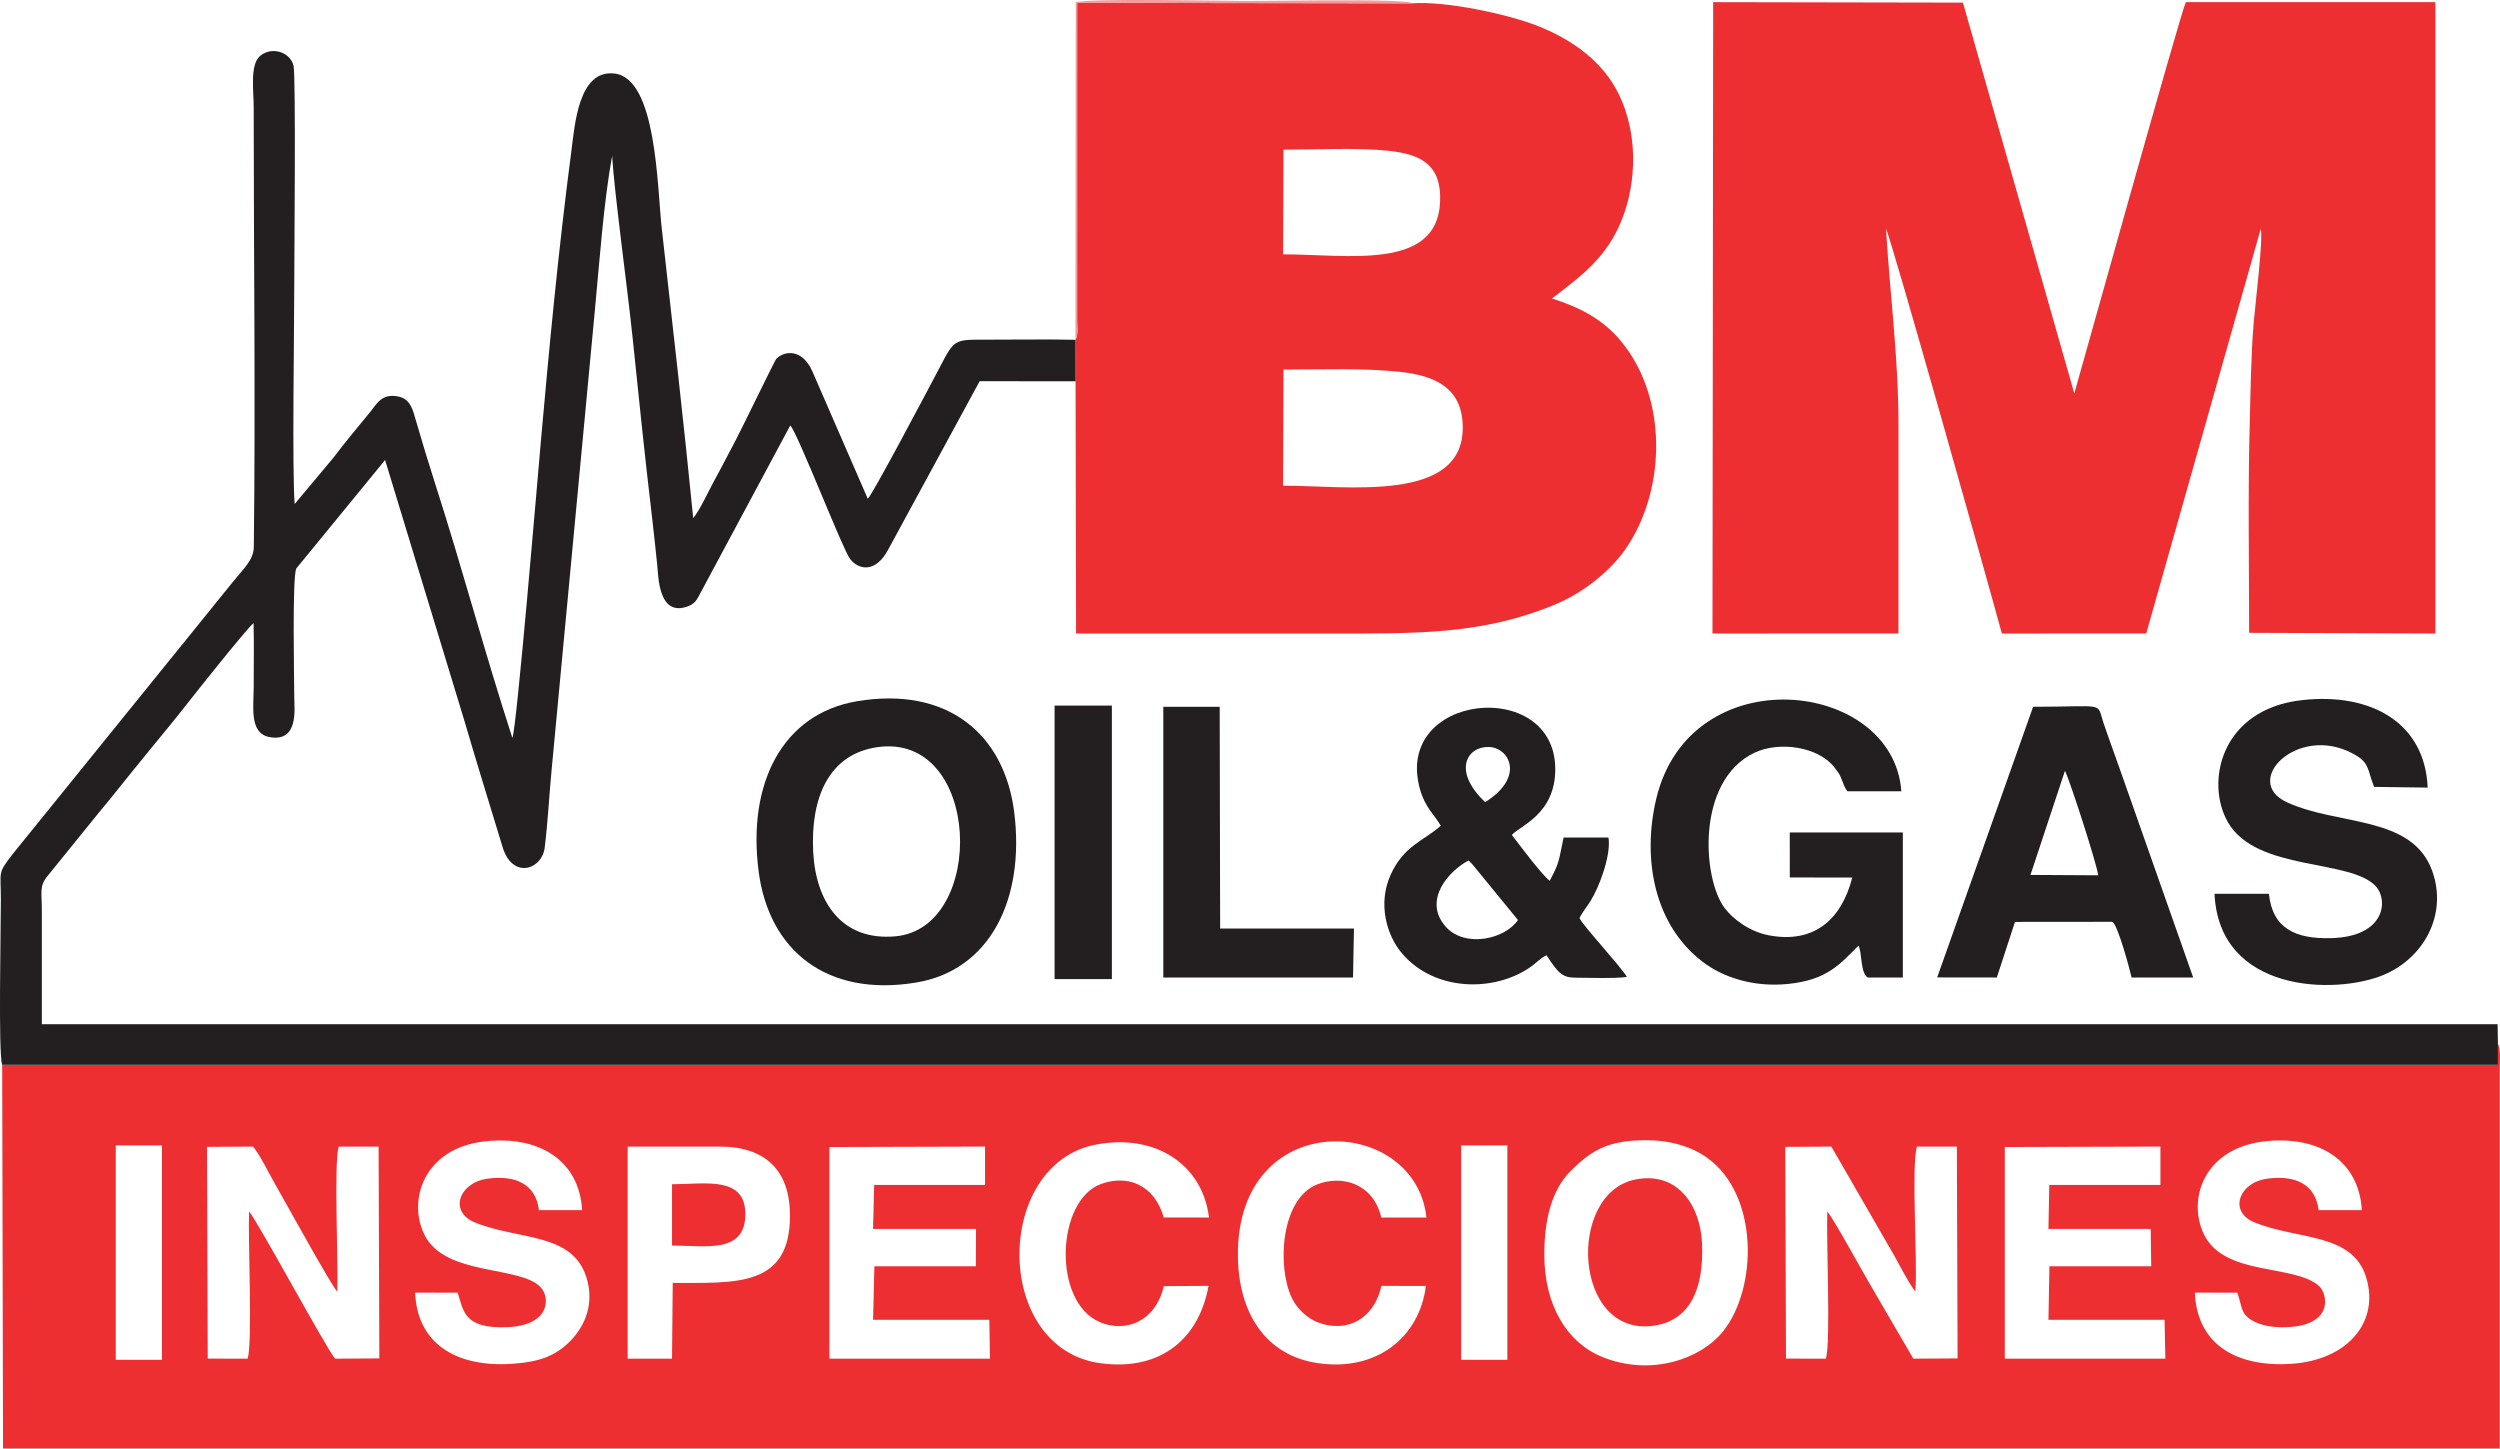
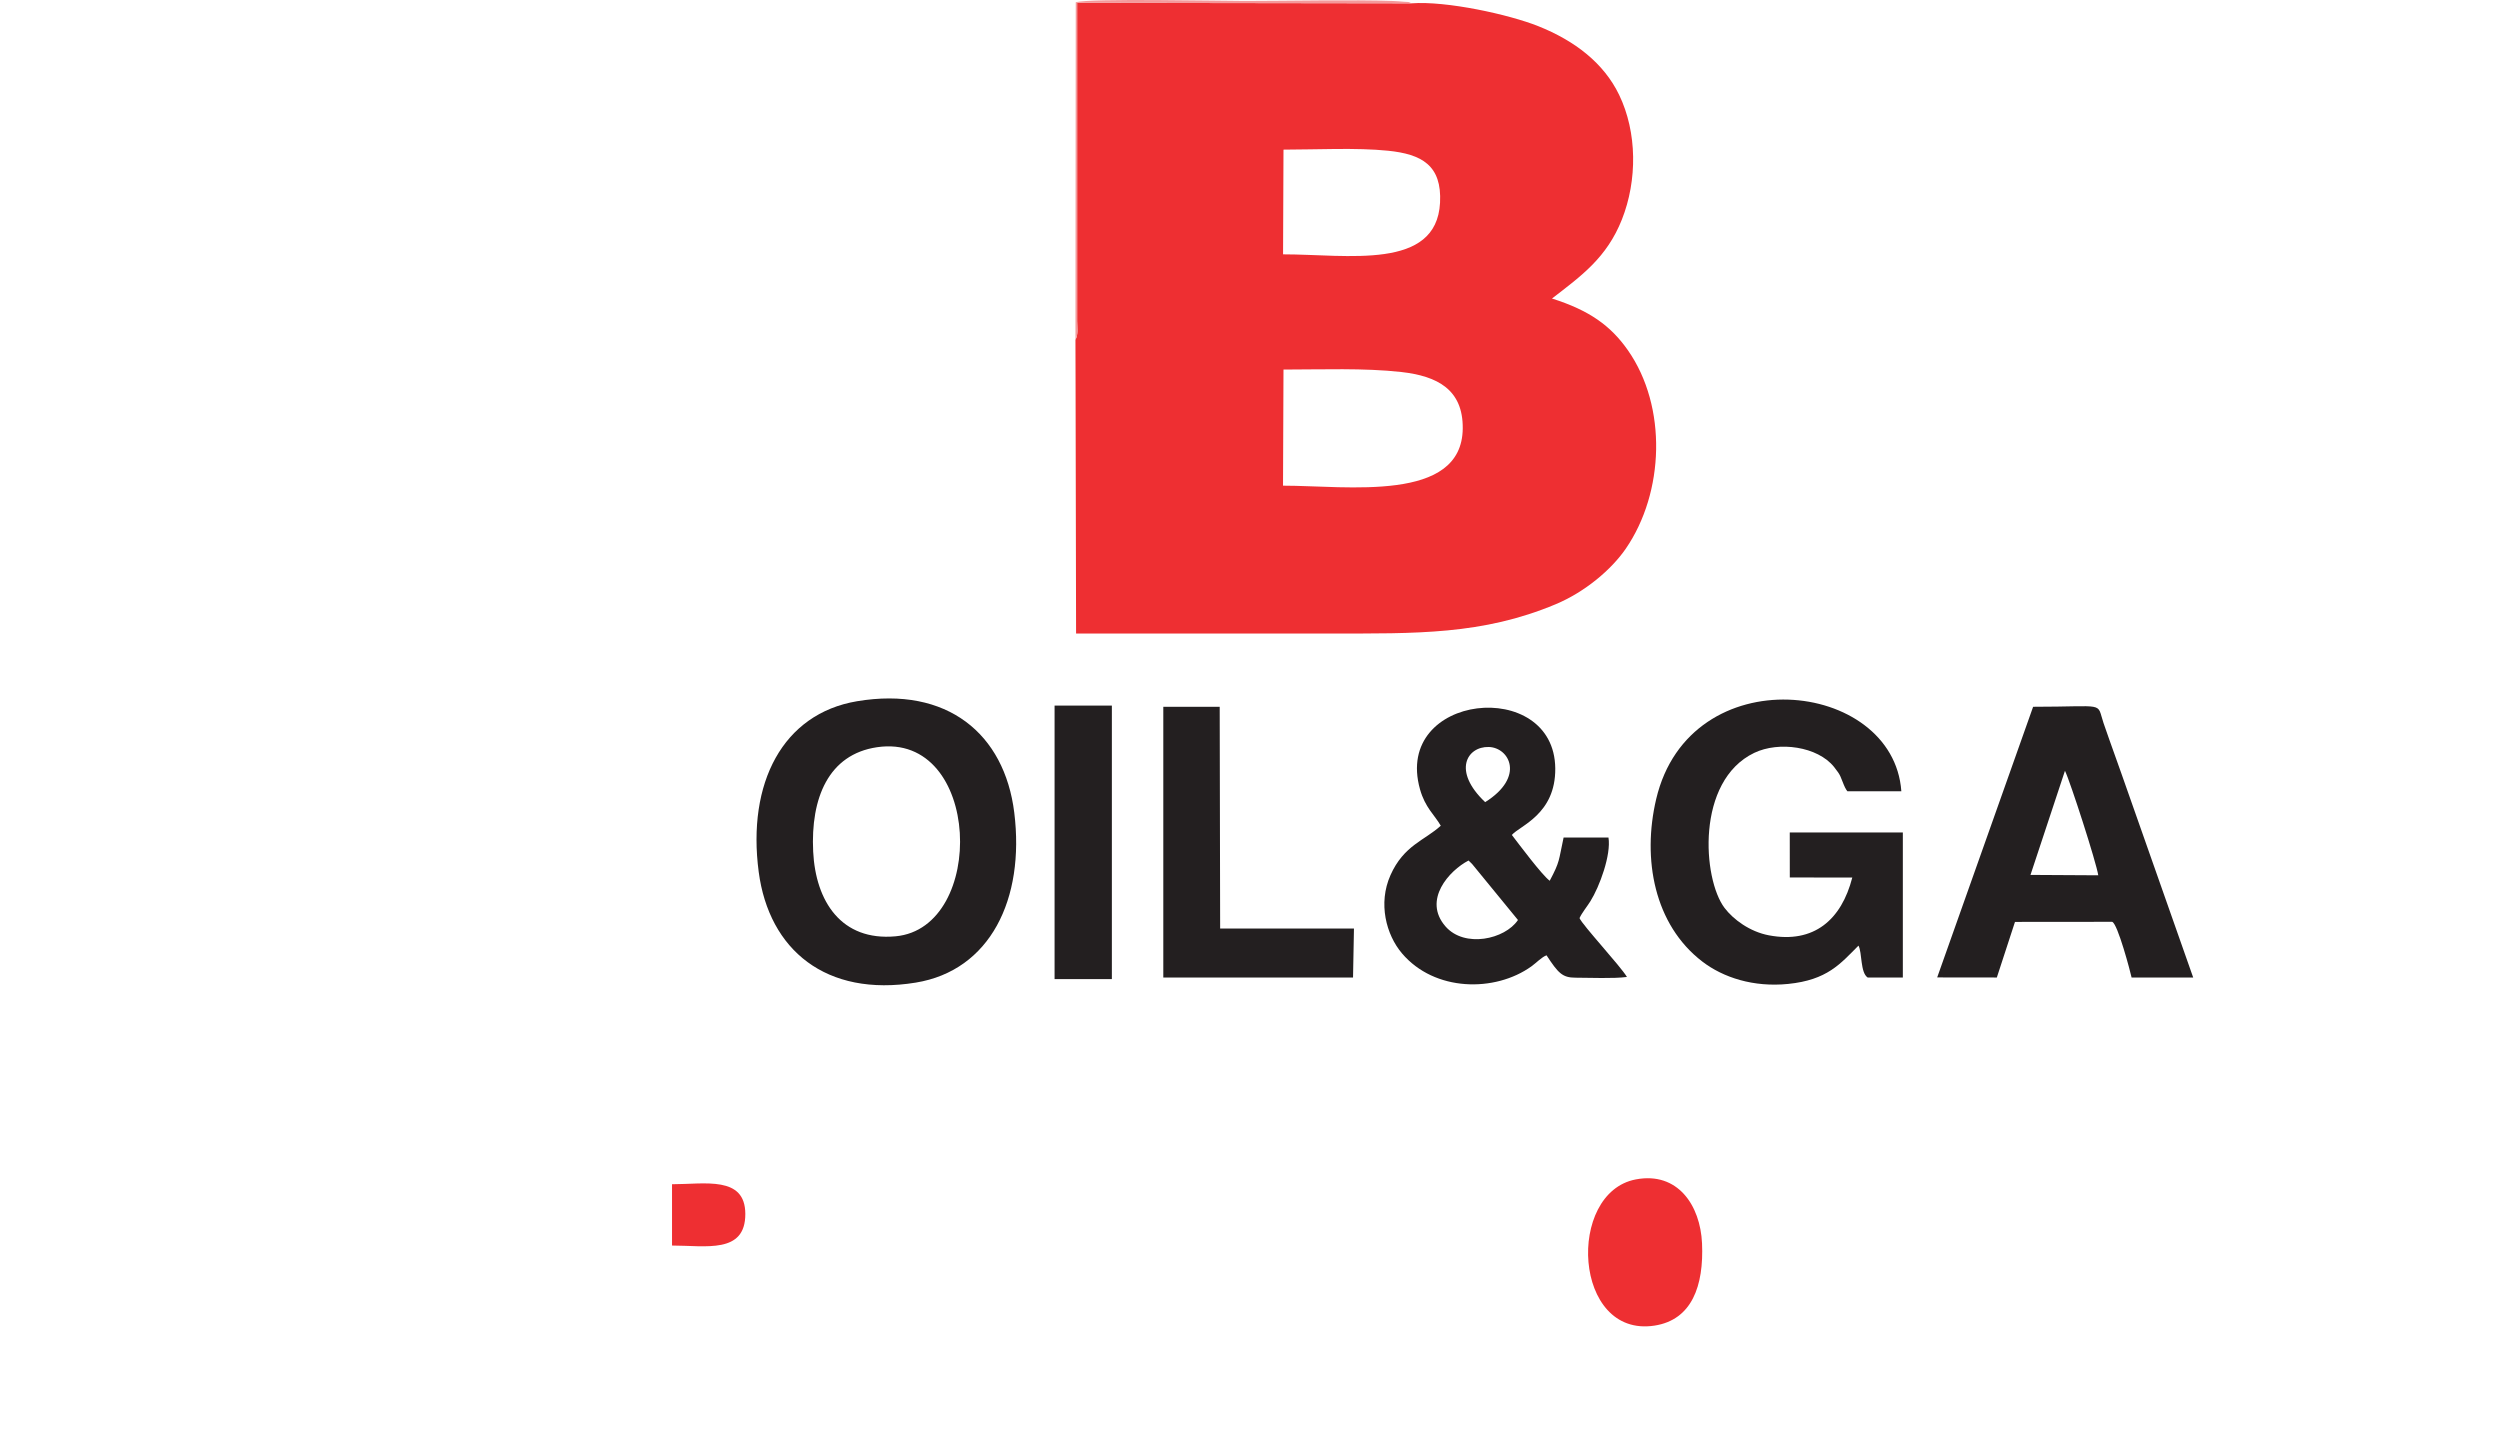
<svg xmlns="http://www.w3.org/2000/svg" xml:space="preserve" width="278.247mm" height="161.218mm" version="1.1" style="shape-rendering:geometricPrecision; text-rendering:geometricPrecision; image-rendering:optimizeQuality; fill-rule:evenodd; clip-rule:evenodd" viewBox="0 0 27614.17 15999.76">
  <defs>
    <style type="text/css">
   
    .fil1 {fill:#231F20}
    .fil0 {fill:#EE2F32}
    .fil2 {fill:#F49A9B}
   
  </style>
  </defs>
  <g id="Capa_x0020_1">
    <g id="_1573628157408">
-       <path class="fil0" d="M16139.36 12652l510.33 0 0 2367.92 -510.33 0 0 -2367.92zm-14860.79 0l510.33 0 0 2367.92 -510.33 0 0 -2367.92zm15779.37 1204.39c0,-366.48 74.62,-703.71 286.74,-917.3 241.97,-243.63 429.79,-344.88 835.99,-344.88 266.05,0 502.17,68.95 678.32,195.99 570.04,411.11 555.83,1439.53 172.35,1916.71 -245.31,305.23 -796.4,497.73 -1330.58,282.6 -390.5,-157.26 -642.81,-568.22 -642.81,-1133.11zm-9627.25 313.95l-7.75 836.95 -489.92 0 0 -2342.63 1015.56 0c508.2,0 777.36,264.73 777.36,763.05 0,791.58 -597.83,742.63 -1295.24,742.63zm12737.92 837.06l-441.22 -0.69 -8 -2338.95 508.98 -3.18 695.08 1204.76c56.28,100.5 165.92,315.52 232.97,396.16 26.58,-339.05 -47.36,-1376.81 17.12,-1600.94l441.21 0.68 8 2338.95 -488.55 3.18 -474.08 -813.34c-82.44,-138.71 -415.16,-747.5 -476.37,-812.08 -12.74,307.03 39.84,1434.31 -15.14,1625.45zm-17432.85 0l-441.21 -0.69 -8 -2338.95 508.97 -3.18c71.75,85.32 176.91,298.65 234.83,399.83 126.67,221.31 623.62,1125.94 695.19,1203.07 13.15,-305.21 -39.81,-1411.86 15.14,-1602.92l441.22 0.68 8.01 2338.95 -488.57 3.18c-104.18,-123.84 -861.64,-1530.67 -950.42,-1625.42 -12.74,307.03 39.83,1434.31 -15.15,1625.45zm19890.66 -1433.36l1129.6 0.02 5.8 412.57 -1124.69 0 -10.59 591.75 1282.59 0 8.52 428.91 -1773.37 -0.33 0 -2337.38 1719.02 -5.07 0 423.93 -1227.44 0 -9.43 485.6zm-12982.78 0l1137.25 0.02 -1.85 412.57 -1120.87 0 -14.42 591.75 1283.87 0 7.23 428.91 -1773.36 -0.33 0 -2337.38 1719.01 -5.07 0 423.93 -1224.89 0 -11.98 485.6zm5615.34 629.37l490.84 0.38c-69.19,562.18 -541.61,952.12 -1200.5,851.89 -564.82,-85.9 -868.69,-545.45 -875.95,-1178.64 -19.08,-1661.71 1958.64,-1571.15 2082.69,-428.91l-499.04 0c-92.76,-389.88 -448.47,-468.9 -708.65,-365.54 -403.12,160.15 -444.73,910.35 -278.46,1255.7 56.55,117.44 171.25,227.13 298.35,272.66 306.93,109.99 606.69,-34.69 690.72,-407.53zm-2403.59 2.56l493.64 -2.83c-102.29,569.41 -513.07,943.16 -1187.76,855.29 -1196.25,-155.78 -1187.18,-2201.05 -55.58,-2415.87 664.3,-126.09 1177.84,225.77 1248.71,805.57l-499.89 -0.37c-107.37,-373.15 -411.62,-474.58 -696.74,-368.55 -489.68,182.1 -536.53,1298.74 -10.25,1524.06 274.02,117.32 611.49,7.45 707.87,-397.3zm11387.99 71.34l469.53 1.4c53.95,156.75 36.65,228.09 153.91,300.96 107.82,67.01 251.79,85.97 397.93,79.67 522.38,-22.5 443.33,-376.05 347.98,-457.63 -282.34,-241.57 -1044.32,-102.69 -1268.98,-568.45 -188.06,-389.86 4.41,-959.2 685.97,-1028.16 585.9,-59.29 1024.9,211.11 1058.62,761.37l-477.26 0c-35.62,-284.7 -255.1,-390.41 -570.14,-346.94 -311.45,42.95 -428.94,364.68 -137.43,483.29 477.58,194.33 1080.38,111.42 1232.04,605.48 152.46,496.67 -209.13,917.46 -830.22,956.33 -607.61,38 -1037.73,-217.94 -1061.92,-787.32zm-19657.88 0l469.54 1.4c65.01,195.12 62.06,401.74 551.82,380.63 462.99,-19.94 472.94,-319.29 368.6,-437.11 -217.71,-245.78 -1049.71,-121.82 -1282.85,-575.32 -197.3,-383.76 -12.18,-964.89 662.05,-1039.9 593.07,-65.99 1041.65,202.65 1075.78,759.47l-477.26 0c-35.38,-282.75 -251.63,-390.89 -570.14,-346.94 -311.97,43.02 -429.13,364.59 -137.43,483.29 484.2,197.05 1075.47,108.34 1231.59,606.2 91.61,292.11 -18.13,535.89 -169.26,694.06 -166.39,174.13 -350.35,242.15 -660.5,261.56 -603.13,37.72 -1039.68,-219.09 -1061.93,-787.32zm-4561.33 -2516.12l9.33 4238.59 27578.05 0 0.02 -4205.13c0.1,-61.19 13.17,-212.41 -20.43,-265.36l0 231.97 -27566.97 -0.08z" />
-       <path class="fil0" d="M18915.48 6997.55l2054.14 -0.43c0,-773.58 -0.26,-1539.92 0.15,-2306.27 0.38,-737.73 -94.17,-1437.42 -137.57,-2162.79 44.35,59.78 1169.35,4056.06 1279.51,4469.48l1594.75 -0.46 1264.1 -4466.34c32.66,77.19 -63.58,869.31 -77.17,1033.95 -30.35,367.48 -33.47,742.4 -43.69,1116.88 -20.82,763.43 -6.68,1542.83 -6.68,2308.31l2057.62 7.88 -0.15 -6973.86 -2756.62 0c-57.47,114.85 -1183.57,4159.6 -1231.83,4321.64l-1230.17 -4316.61 -2758.67 -5.16 -7.73 6973.77z" />
      <path class="fil0" d="M14177.05 4082.03c422.85,0 890.26,-18.99 1300.84,26.98 401.26,44.96 682.79,195.15 679.13,622.83 -7.09,824.37 -1278.94,632.66 -1985.21,632.66l5.24 -1282.47zm0 -2429.17c358.25,0 807.42,-23.62 1154.44,11.96 370.69,38 596.56,159.07 574.76,574.77 -39.38,750.58 -1022.91,569.74 -1733.96,569.74l4.76 -1156.46zm-2298.01 2100.35l1.29 458.35 5.69 2786.01c934.54,0 1869.28,0 2804.01,0 949.75,0 1683.41,16.25 2493.88,-323.53 323.81,-135.74 614.75,-381.79 774.18,-613.72 425.89,-619.64 459.49,-1567.31 23.46,-2191.23 -189.9,-271.75 -426.86,-441.54 -838.89,-571.75 325.96,-251.15 605.47,-451.5 772.39,-872.79 171.45,-432.77 169.13,-963.36 -30.79,-1377.35 -168.24,-348.34 -485.83,-595.89 -894.28,-758.8 -320.47,-127.82 -1011.08,-280.08 -1397.35,-251.7l-3694.71 -5.38 0.01 3516.44c0.19,68.4 14.15,147.59 -18.9,205.46z" />
-       <path class="fil1" d="M24.18 11761.17l27566.97 0.08 0 -231.97 -3.27 -216.46 -27125.83 0.11 0 -1273.82c-0.13,-182.28 -29.77,-251.99 64.35,-364.43l566.1 -699.31c66.87,-80.83 127.62,-154.16 192.88,-235.91 127.63,-159.84 249.87,-310.47 374.3,-462.82 130.59,-159.89 255.62,-309.01 383.85,-473.15 80.11,-102.53 707.56,-893.99 757.66,-920.03 5.31,233.73 1.09,471.87 1.09,706.1 0,215.15 -51.25,509.31 173.18,551.74 327.22,61.88 275.09,-317.48 275,-429.26 -0.16,-189.29 -24.44,-1344.41 23.05,-1433.5l980.17 -1197.44 867.03 2850.89c138.21,470.42 288.2,957.09 431.16,1425.76 109.18,357.91 434.15,248.54 464.48,7.17 35.02,-278.67 49.06,-573.96 76.29,-857l480.19 -5101.33c48.97,-519.28 95.78,-1179.71 188.58,-1683.92 23.24,396.66 173.02,1491.01 224.8,1994.82 69.14,672.77 140.23,1358.88 219.21,2023.55 20.44,172.03 36.23,333.43 54.18,499.6 12.67,117.39 9.79,588.81 348.63,452.68 76.37,-30.68 94.55,-80.46 133.69,-152.82l987.46 -1841.49c87.32,97.78 577.27,1366.86 660.31,1475.12 91.53,119.36 282.8,163.52 425.35,-111.58l1006.02 -1852.05 1059.28 1.05 -1.29 -458.35c-333.34,-7.62 -672.21,-0.37 -1006.29,-1.39 -380.09,-1.18 -327.36,0.52 -569.2,451.06 -88.68,165.23 -661.65,1254.06 -718.38,1306.08l-612.72 -1408.78c-113.25,-252.86 -309.1,-226.46 -398.31,-136.31 -14.51,14.67 -394.1,798.21 -448.49,899.48 -83.01,154.57 -149.75,289.25 -233.22,439.83 -64,115.44 -162.43,334.88 -235.41,419.23 -105.65,-1070.99 -228.55,-2137.96 -347.27,-3198.48 -51.36,-458.8 -55.19,-1657.02 -521.59,-1711.71 -398.86,-46.78 -438.63,564.35 -478.3,866.55 -139.21,1060.2 -243.7,2154.32 -337.41,3216.56 -32.1,363.85 -265.85,3155.12 -312.95,3255.02 -303.08,-932.06 -552.66,-1873.55 -851.71,-2804.01 -75.57,-235.14 -144.78,-463.44 -214.43,-704.34 -35.98,-124.42 -62.04,-234.82 -193.24,-262.22 -183.93,-38.42 -239.15,83.02 -307.04,165.82 -133.5,162.79 -281.54,338.95 -409.5,509.29l-428.83 512.29c-28.83,-374.17 -4.3,-1927.96 -4.3,-2427.71 0,-291.08 18.81,-2311.05 -8.11,-2414.65 -41.54,-160.03 -254.66,-214.28 -376.08,-100.89 -105.64,98.66 -63.98,386.09 -63.98,555.87 0,1593.79 20.88,3283.05 1.28,4860.02 -1.8,144.76 -109.6,236.87 -224.92,379.84l-2446.79 3024.22c-159.93,209.84 -122.32,173.81 -122.27,493.16 0.05,326.39 -29.34,1708.79 14.6,1824.12z" />
      <path class="fil1" d="M20528.19 10445.02c41.74,77.18 18.65,298.68 102.07,352.77l387.84 0 0 -1602.88 -1249.03 0 0.45 497.2 690.17 1.14c-119.46,464.77 -422.38,731.89 -920.38,638.15 -211.89,-39.88 -394.22,-175.71 -490.52,-302.71 -242.49,-319.82 -318.43,-1402.41 327.87,-1712.81 272.22,-130.72 700.28,-70.99 881.93,155.91 79.31,99.06 68.81,106.69 107.76,197.51 2.58,6.02 10.36,23.66 13.26,29.24 12.95,25 15.91,28.3 26.11,41.4l595.81 0c-88.41,-1240.17 -2337.19,-1487.26 -2707.85,86.11 -156.32,663.5 -21.53,1387.79 509.57,1794.98 230.44,176.67 565.2,285.64 947.23,247.18 433.26,-43.61 576.69,-221.84 777.72,-423.2z" />
      <path class="fil1" d="M9686.51 8253.61c1156.67,-171.34 1215.16,1995.53 206.05,2088.46 -599.87,55.25 -883.37,-385.77 -910.5,-935.51 -29.21,-592.25 169.73,-1073.73 704.45,-1152.95zm-219.97 -508.05c-820.05,137.64 -1216.14,903.18 -1085.95,1885.93 114.2,861.95 744.42,1383.57 1734.21,1222.15 822.24,-134.08 1206.84,-922.29 1088.48,-1877.98 -108.04,-872.32 -743,-1396.9 -1736.74,-1230.1z" />
      <path class="fil1" d="M16766.95 10161.88c-143.89,214.36 -590.24,312.2 -800.5,71.01 -254.76,-292.26 41.75,-617.7 254.56,-728l32.76 31.61c2.95,3.08 7.16,7.69 10.14,10.93l503.03 614.45zm-362.22 -1301.73c-366.03,-345.4 -200.21,-615.63 39.9,-609.22 226.44,6.03 404.28,330.65 -39.9,609.22zm-490.38 260.39c-176.78,162.16 -408.8,215.81 -555.74,546.51 -138.86,312.5 -47.25,657.21 126.77,862.9 359.17,424.56 1027.24,433.91 1431.23,143.42 53.63,-38.57 112.98,-102.27 165.92,-121.45 129.41,197.44 174.68,247.31 321.14,247.27 164.84,-0.03 412.07,12.16 567.05,-8.05 -70.3,-118.49 -492.62,-574.01 -523.88,-649.94 25.78,-57.5 82.47,-126.39 119.7,-185.59 102.06,-162.34 231.18,-515.56 200.14,-704.41l-495.68 0c-56.53,259.63 -38.29,261.16 -153.28,477.44 -84.59,-61.41 -342.37,-407.14 -418.26,-506.04 88.09,-102.81 484.26,-227.75 479.49,-735.2 -9.52,-1013.54 -1792.38,-831.12 -1494.2,230.46 57.1,203.31 159.45,281.45 229.59,402.69z" />
-       <path class="fil1" d="M25061.56 9872.43l-600.64 0c50.31,1097.49 1334.3,1115.58 1861.61,898.56 447.69,-184.27 715.77,-666.06 543.54,-1149.22 -221.08,-620.2 -1040.08,-497.96 -1607.34,-761.01 -499.77,-231.74 114.69,-860.51 723.19,-540.33 197.31,103.83 161.45,168.76 241.57,371.35l591.98 7.79c-30.38,-715.63 -623.67,-1051.73 -1388.58,-966.29 -897.64,100.28 -1071.01,909.11 -818.17,1348.67 315.95,549.26 1360.06,400.8 1636.5,710.82 135.56,152.03 101.9,551.36 -490.37,569.4 -402.83,12.27 -653.27,-108.04 -693.26,-489.74z" />
      <path class="fil1" d="M22808.92 8513.67c59.26,122.04 346.07,1011.31 367.78,1154.57l-748.6 -4.32 380.83 -1150.25zm-1411.42 2282.63l658.85 0.85 200.46 -614.13 1073.09 -1.01c61.19,16.34 204.61,564.23 215.15,615.77l680.47 0 -793.4 -2254.17c-46.06,-127.61 -87.64,-246.78 -133.98,-375.94 -22.73,-63.36 -44.28,-125.14 -63.43,-181.7 -80.49,-237.95 40.7,-179.16 -777.49,-179.16l-1059.72 2989.5z" />
      <path class="fil0" d="M18068.67 13027.31c-769.78,146.06 -693.5,1754.03 206.9,1614.85 412.9,-63.8 545.58,-440.14 524.49,-909.09 -18.91,-420.13 -269.05,-793.49 -731.39,-705.76z" />
      <path class="fil0" d="M7422.94 13757.77c373,0 810.76,94.56 809.63,-349.5 -1.09,-423.46 -446.85,-327.6 -809.63,-327.6l0 677.1z" />
      <path class="fil2" d="M11879.04 3753.2c33.05,-57.87 19.08,-137.06 18.9,-205.46l-0.01 -3516.44 3694.71 5.38c-49.39,-21.57 -17.87,-11.48 -84.67,-17.48 -39.44,-3.53 -84.05,-6.85 -123.89,-8.38 -417.95,-16.05 -1199.22,-0.22 -1633.07,-0.22 -279,0 -1719.25,-31.8 -1868.91,14.74l-3.06 3727.86z" />
      <polygon class="fil1" points="12849.45,10797.79 14945.18,10797.79 14955.4,10256.39 13477.36,10256.01 13472.39,7806.8 12849.45,7806.8 " />
      <polygon class="fil1" points="11648.46,10814.82 12281.27,10814.82 12281.27,7793.67 11648.46,7793.67 " />
    </g>
  </g>
</svg>